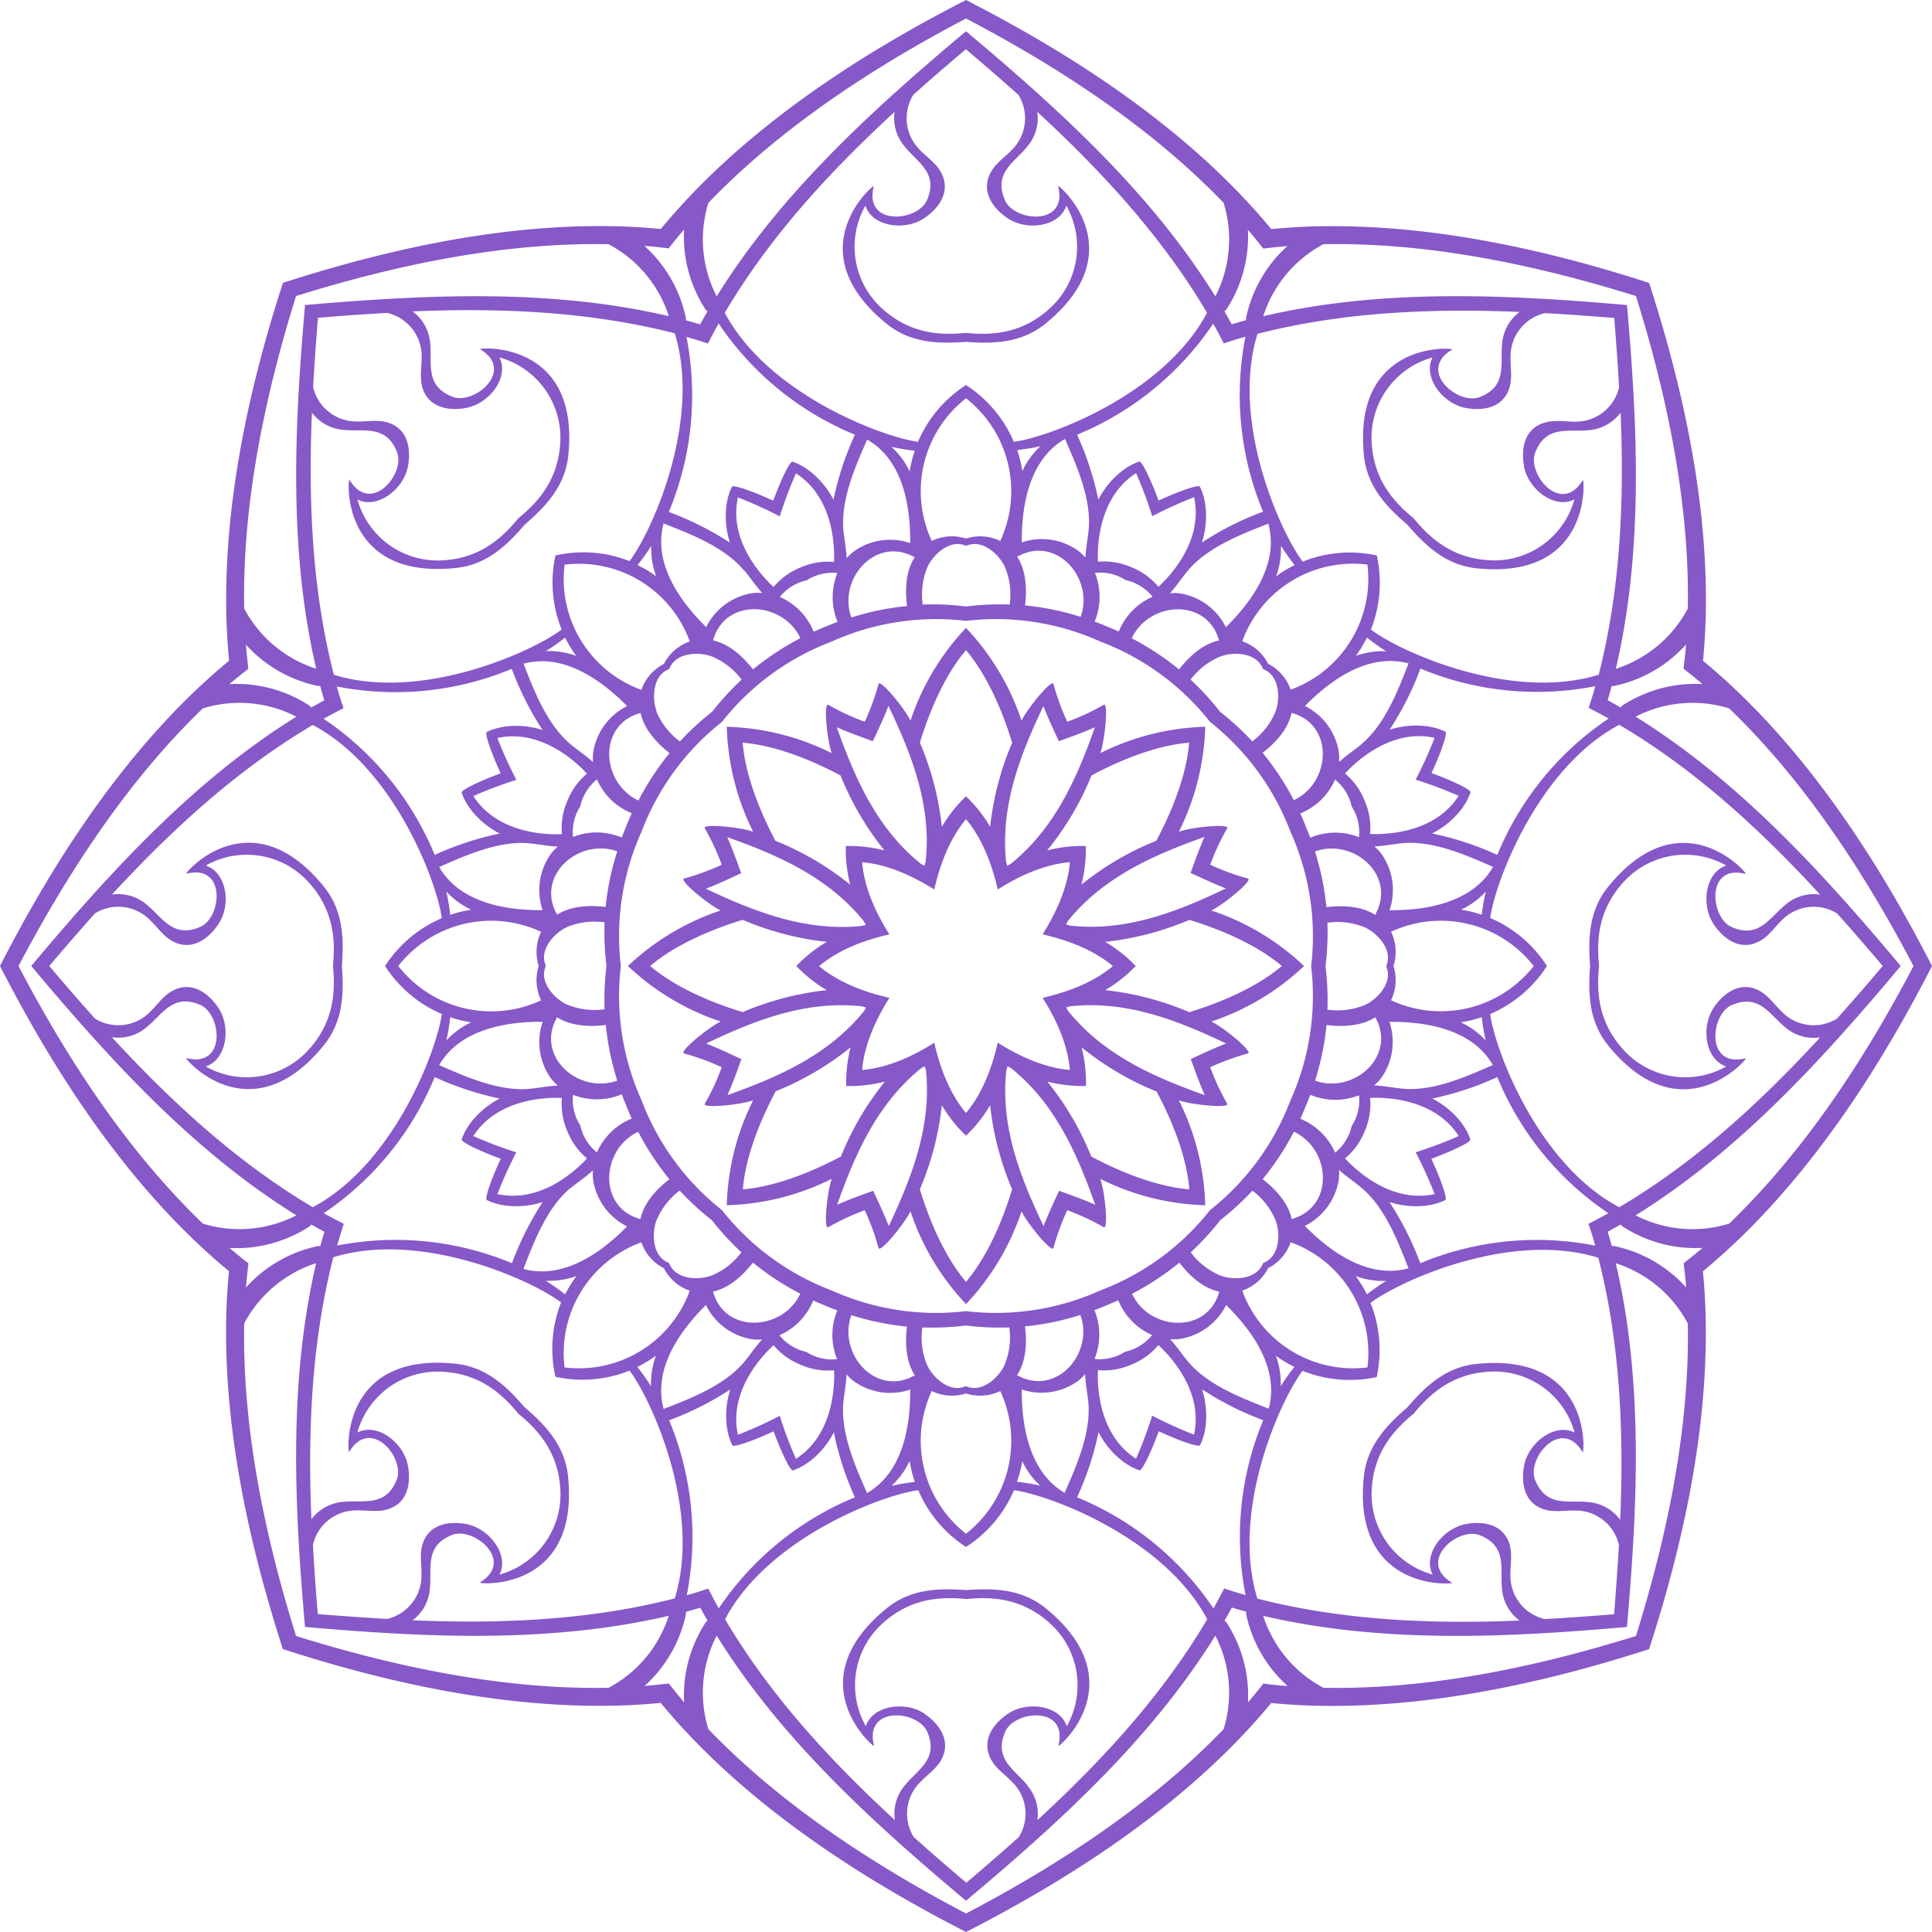
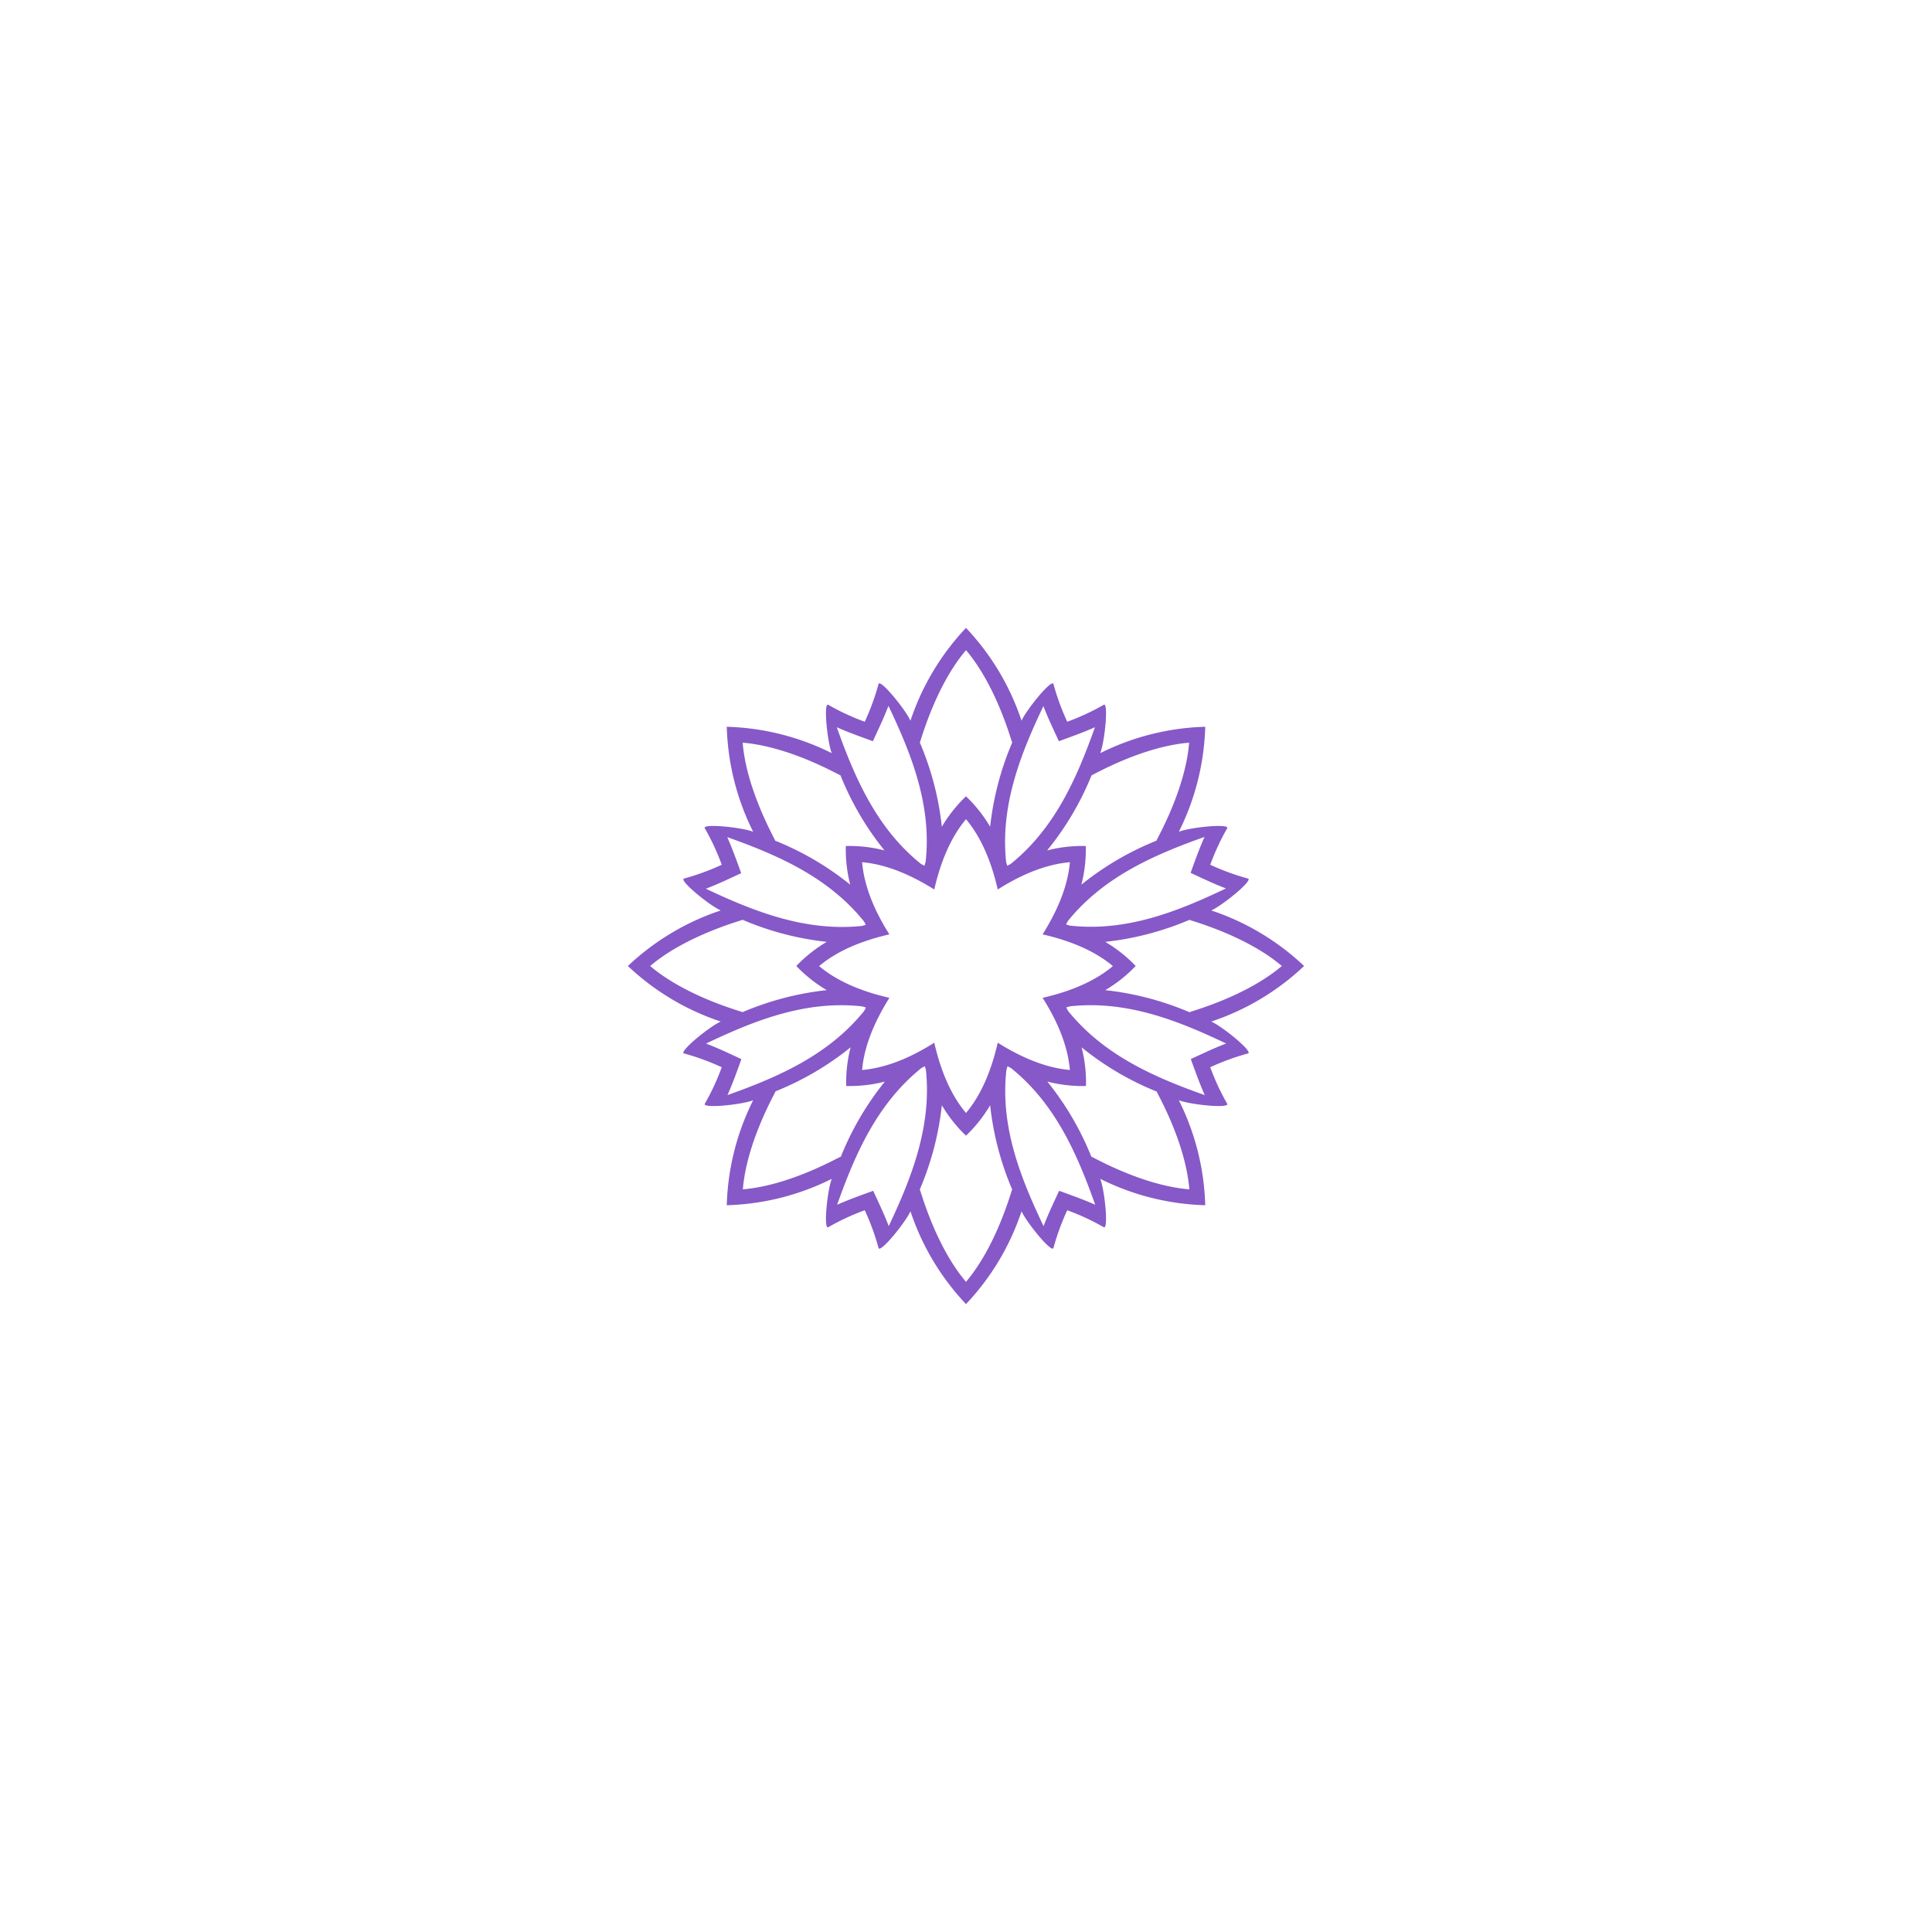
<svg xmlns="http://www.w3.org/2000/svg" id="_лой_1" data-name="—лой_1" viewBox="0 0 400 400">
  <defs>
    <style>.cls-1{fill:#8758c8;}</style>
  </defs>
  <path class="cls-1" d="M227.8,244.07a51.76,51.76,0,0,0,21.73,5.46h0a51.76,51.76,0,0,0-5.46-21.73c2.49.94,10.66,1.75,10,.7a48.17,48.17,0,0,1-3.5-7.54,49.82,49.82,0,0,1,7.8-2.85c1.18-.3-5.16-5.51-7.59-6.61A51.61,51.61,0,0,0,270,200h0a51.61,51.61,0,0,0-19.22-11.5c2.43-1.1,8.77-6.31,7.59-6.61a49.82,49.82,0,0,1-7.8-2.85,48.17,48.17,0,0,1,3.5-7.54c.62-1.05-7.55-.24-10,.7a51.76,51.76,0,0,0,5.46-21.73h0a51.76,51.76,0,0,0-21.73,5.46c.94-2.49,1.75-10.66.7-10a48.17,48.17,0,0,1-7.54,3.5,49.82,49.82,0,0,1-2.85-7.8c-.3-1.18-5.51,5.16-6.61,7.59A51.61,51.61,0,0,0,200,130h0a51.61,51.61,0,0,0-11.5,19.22c-1.1-2.43-6.31-8.77-6.61-7.59a49.82,49.82,0,0,1-2.85,7.8,48.17,48.17,0,0,1-7.54-3.5c-1.05-.62-.24,7.55.7,10a51.76,51.76,0,0,0-21.73-5.46h0a51.76,51.76,0,0,0,5.46,21.73c-2.49-.94-10.66-1.75-10-.7a48.17,48.17,0,0,1,3.5,7.54,49.82,49.82,0,0,1-7.8,2.85c-1.18.3,5.16,5.51,7.59,6.61A51.61,51.61,0,0,0,130,200h0a51.61,51.61,0,0,0,19.22,11.5c-2.43,1.1-8.77,6.31-7.59,6.61a49.82,49.82,0,0,1,7.8,2.85,48.17,48.17,0,0,1-3.5,7.54c-.62,1.05,7.55.24,10-.7a51.76,51.76,0,0,0-5.46,21.73h0a51.76,51.76,0,0,0,21.73-5.46c-.94,2.49-1.75,10.66-.7,10a48.17,48.17,0,0,1,7.54-3.5,49.82,49.82,0,0,1,2.85,7.8c.3,1.18,5.51-5.17,6.61-7.59A51.61,51.61,0,0,0,200,270h0a51.61,51.61,0,0,0,11.5-19.22c1.1,2.42,6.31,8.77,6.61,7.59a49.82,49.82,0,0,1,2.85-7.8,48.17,48.17,0,0,1,7.54,3.5C229.55,254.73,228.74,246.56,227.8,244.07Zm18.44,2.17c-9.92-.8-20.15-6.82-20.29-6.76a60.66,60.66,0,0,0-9.11-15.55,29,29,0,0,0,8,.91h0a29,29,0,0,0-.91-8A60.66,60.66,0,0,0,239.48,226C239.42,226.09,245.44,236.32,246.24,246.24Zm-39.67-30.36c-1.24,5.42-3.27,10.63-6.57,14.55-3.3-3.92-5.33-9.13-6.57-14.55h0c-4.72,3-9.83,5.21-14.94,5.65.44-5.11,2.69-10.22,5.65-14.94h0c-5.42-1.24-10.63-3.27-14.55-6.57,3.92-3.3,9.13-5.33,14.55-6.57h0c-3-4.72-5.21-9.83-5.65-14.94,5.11.44,10.22,2.69,14.94,5.65h0c1.24-5.42,3.27-10.63,6.57-14.55,3.3,3.92,5.33,9.13,6.57,14.55h0c4.72-3,9.83-5.21,14.94-5.65-.44,5.11-2.69,10.22-5.65,14.94h0c5.42,1.24,10.63,3.27,14.55,6.57-3.92,3.3-9.13,5.33-14.55,6.57h0c3,4.72,5.21,9.83,5.65,14.94-5.11-.44-10.22-2.69-14.94-5.65h0Zm47.29.17c-2.49.94-4.89,2.1-7.32,3.22h0c.92,2.51,1.8,5,2.89,7.46-10.73-3.8-21-8.38-28.31-17.45-.12-.23-.25-.46-.37-.7.25-.08.5-.14.75-.23C233.06,207.09,243.59,211.14,253.86,216.05ZM265.39,200c-7.58,6.44-19.06,9.43-19.12,9.57A61,61,0,0,0,228.83,205a29.19,29.19,0,0,0,6.3-5h0a29.19,29.19,0,0,0-6.3-5,61,61,0,0,0,17.44-4.56C246.33,190.57,257.81,193.56,265.39,200Zm-16-26.74c-1.09,2.43-2,5-2.89,7.46h0c2.43,1.12,4.83,2.28,7.32,3.22-10.27,4.91-20.8,9-32.36,7.69-.25-.09-.5-.15-.75-.24l.37-.69C228.39,181.64,238.7,177.06,249.43,173.26Zm-3.19-19.5c-.8,9.92-6.82,20.15-6.76,20.29a60.66,60.66,0,0,0-15.55,9.11,29,29,0,0,0,.91-8h0a29,29,0,0,0-8,.91A60.66,60.66,0,0,0,226,160.52C226.09,160.58,236.32,154.56,246.24,153.76Zm-30.19-7.62c.94,2.49,2.1,4.89,3.22,7.32h0c2.51-.92,5-1.8,7.46-2.89-3.8,10.73-8.38,21-17.45,28.31l-.7.37c-.08-.25-.14-.5-.23-.75C207.09,166.94,211.14,156.41,216.05,146.14ZM200,134.61c6.44,7.58,9.43,19.06,9.57,19.12A61,61,0,0,0,205,171.17a29.19,29.19,0,0,0-5-6.3h0a29.19,29.19,0,0,0-5,6.3,61,61,0,0,0-4.56-17.44C190.57,153.67,193.56,142.19,200,134.61Zm-19.28,18.85h0c1.12-2.43,2.28-4.83,3.22-7.32,4.91,10.27,9,20.8,7.69,32.36-.09.25-.15.5-.24.75l-.69-.37c-9.07-7.27-13.65-17.58-17.45-28.31C175.69,151.66,178.21,152.54,180.72,153.46Zm-27,.3c9.92.8,20.15,6.82,20.29,6.76a60.66,60.66,0,0,0,9.11,15.55,29,29,0,0,0-8-.91h0a29,29,0,0,0,.91,8,60.66,60.66,0,0,0-15.55-9.11C160.58,173.91,154.56,163.68,153.76,153.76ZM146.14,184c2.49-.94,4.89-2.1,7.32-3.22h0c-.92-2.51-1.8-5-2.89-7.46,10.73,3.8,21,8.38,28.31,17.45l.37.69c-.25.09-.5.15-.75.24C166.94,192.91,156.41,188.86,146.14,184ZM134.61,200c7.58-6.44,19.06-9.43,19.12-9.57A61,61,0,0,0,171.17,195a29.19,29.19,0,0,0-6.3,5h0a29.19,29.19,0,0,0,6.3,5,61,61,0,0,0-17.44,4.56C153.67,209.43,142.19,206.44,134.61,200Zm16,26.74c1.09-2.43,2-5,2.89-7.46h0c-2.43-1.12-4.83-2.28-7.32-3.22,10.27-4.91,20.8-9,32.36-7.69.25.09.5.15.75.23-.12.24-.25.47-.37.7C171.61,218.36,161.3,222.94,150.57,226.74Zm3.19,19.5c.8-9.92,6.82-20.15,6.76-20.29a60.66,60.66,0,0,0,15.55-9.11,29,29,0,0,0-.91,8h0a29,29,0,0,0,8-.91,60.66,60.66,0,0,0-9.11,15.55C173.91,239.42,163.68,245.44,153.76,246.24ZM184,253.86c-.94-2.49-2.1-4.89-3.22-7.32h0c-2.51.92-5,1.8-7.46,2.89,3.8-10.73,8.38-21,17.45-28.31l.69-.37c.09.25.15.5.24.75C192.91,233.06,188.86,243.59,184,253.86ZM200,265.39c-6.44-7.58-9.43-19.06-9.57-19.12A61,61,0,0,0,195,228.83a29.19,29.19,0,0,0,5,6.3h0a29.19,29.19,0,0,0,5-6.3,61,61,0,0,0,4.56,17.44C209.43,246.33,206.44,257.81,200,265.39Zm19.28-18.85h0c-1.12,2.43-2.28,4.83-3.22,7.32-4.91-10.27-9-20.8-7.69-32.36.09-.25.15-.5.23-.75l.7.37c9.07,7.27,13.65,17.58,17.45,28.31C224.31,248.34,221.79,247.46,219.28,246.54Z" />
-   <path class="cls-1" d="M400,200h0c-10.32-20.16-23.45-40.72-40.24-56.81a1.22,1.22,0,0,0-.17-.15q-3.4-3.25-7-6.23.45-4.67.57-9.38a1.77,1.77,0,0,0,0-.23c.5-23.25-4.76-47.07-11.72-68.62h0c-21.55-7-45.37-12.22-68.62-11.72a1.77,1.77,0,0,0-.23,0q-4.71.12-9.38.57-3-3.61-6.23-7a1.22,1.22,0,0,0-.15-.17C240.72,23.45,220.16,10.32,200,0h0c-20.16,10.32-40.72,23.45-56.81,40.24a1.22,1.22,0,0,0-.15.17q-3.25,3.41-6.23,7-4.67-.45-9.38-.57a1.77,1.77,0,0,0-.23,0c-23.25-.5-47.07,4.76-68.62,11.72h0c-7,21.55-12.22,45.37-11.72,68.62a1.77,1.77,0,0,0,0,.23q.12,4.71.57,9.38-3.61,3-7,6.23a1.22,1.22,0,0,0-.17.15C23.45,159.28,10.32,179.84,0,200H0c10.32,20.16,23.45,40.72,40.24,56.81a1.22,1.22,0,0,0,.17.15q3.41,3.26,7,6.23-.45,4.67-.57,9.38a1.77,1.77,0,0,0,0,.23c-.5,23.25,4.76,47.07,11.72,68.62h0c21.55,7,45.37,12.21,68.62,11.72a1.77,1.77,0,0,0,.23,0q4.71-.12,9.38-.57,3,3.62,6.23,7a1.22,1.22,0,0,0,.15.17C159.28,376.55,179.84,389.68,200,400h0c20.16-10.32,40.72-23.45,56.81-40.24a1.22,1.22,0,0,0,.15-.17q3.26-3.4,6.23-7,4.67.45,9.38.57a1.77,1.77,0,0,0,.23,0c23.25.49,47.07-4.76,68.62-11.72h0c7-21.55,12.22-45.37,11.72-68.62a1.77,1.77,0,0,0,0-.23q-.12-4.71-.57-9.38,3.62-3,7-6.23a1.22,1.22,0,0,0,.17-.15C376.55,240.72,389.68,220.16,400,200Zm-42.6,20.8a17.24,17.24,0,0,1-21.33-3.5c-4.95-5.48-5.61-11.44-5-17.3h0c-.61-5.86.05-11.82,5-17.3a17.24,17.24,0,0,1,21.33-3.5c-4.31,1.39-5.35,8.16-2.52,12.28,2.28,3.31,5.87,5.51,9.67,3.23,1.74-1,2.92-2.81,4.36-4.18a9.18,9.18,0,0,1,11.44-1.41q4.81,5.38,9.45,10.88-4.65,5.49-9.45,10.88a9.18,9.18,0,0,1-11.44-1.41c-1.44-1.37-2.62-3.14-4.36-4.18-3.8-2.28-7.39-.08-9.67,3.23C352.05,212.64,353.09,219.41,357.4,220.8Zm12.24-33.47c-3.32,2.69-5.45,7.06-11.11,4.61-4.45-1.93-5.45-13.14,2.9-11,.76.29-13.12-16.23-28.45,2.62-4.17,5.13-4.15,11.09-3.77,16.46-.38,5.37-.4,11.33,3.77,16.46,15.33,18.85,29.21,2.33,28.45,2.62-8.35,2.12-7.35-9.09-2.9-11,5.66-2.45,7.79,1.92,11.11,4.61a9,9,0,0,0,7.2,2.07c-12.37,13.43-25.83,25.85-41.59,35.16-16.83-8.87-25.74-32.53-26.72-40A26.23,26.23,0,0,0,320.28,200h0a26.23,26.23,0,0,0-11.75-9.94c1-7.43,9.89-31.09,26.72-40,15.76,9.31,29.22,21.73,41.59,35.16A9,9,0,0,0,369.64,187.33Zm-57,132.76c-1.07-4.29-5.17-5.28-9.12-4.55-4.92.91-9,6.44-6.9,10.46A17.23,17.23,0,0,1,284,308.45c.38-7.37,4.13-12.06,8.7-15.77h0c3.71-4.57,8.4-8.32,15.77-8.7A17.23,17.23,0,0,1,326,296.59c-4-2.06-9.55,2-10.46,6.9-.73,3.95.26,8.05,4.55,9.12,2,.5,4.06.08,6,.13a9.2,9.2,0,0,1,9.09,7.1c-.27,4.8-.62,9.59-1,14.37-4.78.39-9.57.74-14.37,1a9.2,9.2,0,0,1-7.1-9.09C312.69,324.15,313.11,322.06,312.61,320.09Zm16.3-9.1c-4.25-.44-8.84,1.14-11.11-4.6-1.79-4.5,5.43-13.13,9.84-5.73.33.74,2.2-20.76-22-18.27-6.58.68-10.77,4.91-14.3,9-4.07,3.53-8.3,7.72-9,14.3-2.49,24.17,19,22.3,18.27,22-7.4-4.41,1.23-11.63,5.73-9.84,5.74,2.27,4.16,6.86,4.6,11.11a9.08,9.08,0,0,0,3.63,6.56c-18.24.75-36.54,0-54.27-4.54-5.63-18.18,4.8-41.21,9.36-47.16a26.18,26.18,0,0,0,15.34,1.28h0a26.18,26.18,0,0,0-1.28-15.34c6-4.56,29-15,47.16-9.36,4.55,17.73,5.29,36,4.54,54.27A9.08,9.08,0,0,0,328.91,311Zm-71,19.26c-1.51-.42-3-.88-4.5-1.38h0c-.71,1.4-1.44,2.79-2.2,4.15A62.7,62.7,0,0,0,223,310a62.52,62.52,0,0,0,4.44-13.48c1.68,3.34,4.89,6.69,8.47,7.89.52.17,2.38-3.67,4-8.08,4.28,2,8.3,3.37,8.55,2.88,1.68-3.37,1.58-8,.41-11.56a63.58,63.58,0,0,0,12.67,6.39A62.71,62.71,0,0,0,257.88,330.25Zm-45.21,39.39c-2.69-3.32-7.06-5.45-4.61-11.11,1.93-4.45,13.14-5.45,11,2.9-.29.76,16.23-13.12-2.62-28.45-5.13-4.17-11.09-4.15-16.46-3.77-5.37-.38-11.33-.4-16.46,3.77-18.85,15.33-2.33,29.21-2.62,28.45-2.12-8.35,9.09-7.35,11-2.9,2.45,5.66-1.92,7.79-4.61,11.11a9,9,0,0,0-2.07,7.2c-13.43-12.37-25.85-25.83-35.16-41.59,8.87-16.83,32.53-25.74,40-26.72A26.23,26.23,0,0,0,200,320.28h0a26.23,26.23,0,0,0,9.94-11.75c7.43,1,31.09,9.89,40,26.72-9.31,15.76-21.73,29.22-35.16,41.59A9,9,0,0,0,212.67,369.64Zm-21.19-14.76c-4.12-2.83-10.89-1.79-12.28,2.52a17.24,17.24,0,0,1,3.5-21.33c5.48-4.94,11.44-5.61,17.3-5h0c5.86-.61,11.82.06,17.3,5a17.24,17.24,0,0,1,3.5,21.33c-1.39-4.31-8.16-5.35-12.28-2.52-3.31,2.28-5.51,5.87-3.23,9.67,1,1.74,2.81,2.92,4.18,4.36a9.18,9.18,0,0,1,1.41,11.44q-5.38,4.81-10.88,9.45-5.49-4.65-10.88-9.45a9.18,9.18,0,0,1,1.41-11.44c1.37-1.44,3.14-2.62,4.18-4.36C197,360.75,194.79,357.16,191.48,354.88Zm-44.86-26h0c-1.49.5-3,1-4.49,1.38a62.71,62.71,0,0,0-3.65-36.2,63.58,63.58,0,0,0,12.67-6.39c-1.18,3.54-1.27,8.19.41,11.56.25.49,4.27-.91,8.55-2.88,1.62,4.41,3.48,8.25,4,8.08,3.58-1.2,6.79-4.55,8.47-7.89A62.52,62.52,0,0,0,177,310a62.7,62.7,0,0,0-28.19,23c-.76-1.36-1.49-2.75-2.2-4.15ZM84.46,303.49c-.91-4.92-6.44-9-10.47-6.9A17.25,17.25,0,0,1,91.55,284c7.37.38,12.06,4.13,15.77,8.7h0c4.57,3.71,8.32,8.4,8.7,15.77A17.23,17.23,0,0,1,103.41,326c2.06-4-2-9.55-6.9-10.46-4-.73-8.05.26-9.13,4.55-.49,2-.07,4.06-.12,6a9.2,9.2,0,0,1-7.1,9.09c-4.8-.27-9.6-.62-14.37-1-.39-4.78-.75-9.57-1-14.37a9.2,9.2,0,0,1,9.09-7.1c2-.05,4.07.37,6-.13C84.2,311.54,85.19,307.44,84.46,303.49ZM89,328.91c.44-4.25-1.14-8.84,4.6-11.11,4.5-1.79,13.13,5.43,5.73,9.84-.74.33,20.76,2.2,18.27-22-.68-6.58-4.91-10.77-9-14.3-3.53-4.07-7.72-8.3-14.3-9-24.17-2.49-22.3,19-22,18.27,4.41-7.4,11.63,1.23,9.84,5.73-2.27,5.74-6.86,4.16-11.11,4.6a9.08,9.08,0,0,0-6.56,3.63c-.75-18.24,0-36.54,4.54-54.27,18.18-5.63,41.21,4.8,47.16,9.36A26.18,26.18,0,0,0,115,285.05h0a26.18,26.18,0,0,0,15.34-1.28c4.56,6,15,29,9.36,47.16-17.73,4.55-36,5.29-54.27,4.54A9.08,9.08,0,0,0,89,328.91ZM42.6,179.2a17.24,17.24,0,0,1,21.33,3.5c4.94,5.48,5.61,11.44,5,17.3h0c.61,5.86-.06,11.82-5,17.3a17.24,17.24,0,0,1-21.33,3.5c4.31-1.39,5.35-8.16,2.52-12.28-2.28-3.31-5.87-5.51-9.67-3.23-1.74,1-2.92,2.81-4.36,4.18a9.18,9.18,0,0,1-11.44,1.41Q14.84,205.5,10.2,200q4.65-5.49,9.45-10.88a9.18,9.18,0,0,1,11.44,1.41c1.44,1.37,2.62,3.14,4.36,4.18,3.8,2.28,7.39.08,9.67-3.23C48,187.36,46.91,180.59,42.6,179.2ZM30.36,212.67c3.32-2.69,5.45-7.06,11.11-4.61,4.45,1.93,5.45,13.14-2.9,11-.76-.29,13.12,16.23,28.45-2.62,4.17-5.13,4.15-11.09,3.77-16.46.38-5.37.4-11.33-3.77-16.46-15.33-18.85-29.21-2.33-28.45-2.62,8.35-2.12,7.35,9.09,2.9,11-5.66,2.45-7.79-1.92-11.11-4.61a9,9,0,0,0-7.2-2.07C35.53,171.83,49,159.41,64.75,150.1c16.83,8.87,25.74,32.53,26.72,40A26.23,26.23,0,0,0,79.72,200h0a26.23,26.23,0,0,0,11.75,9.94c-1,7.43-9.89,31.09-26.72,40C49,240.59,35.53,228.17,23.16,214.74A9,9,0,0,0,30.36,212.67Zm57-132.76c1.08,4.29,5.18,5.28,9.13,4.55,4.92-.91,9-6.44,6.9-10.47A17.25,17.25,0,0,1,116,91.55c-.38,7.37-4.13,12.06-8.7,15.77h0c-3.71,4.57-8.4,8.32-15.77,8.7A17.25,17.25,0,0,1,74,103.41c4,2.06,9.56-2,10.47-6.9.73-4-.26-8.05-4.55-9.13-2-.49-4.06-.07-6-.12a9.2,9.2,0,0,1-9.09-7.1c.26-4.8.62-9.6,1-14.37,4.77-.39,9.57-.75,14.37-1a9.2,9.2,0,0,1,7.1,9.09C87.31,75.85,86.89,77.94,87.38,79.91ZM71.09,89c4.25.44,8.84-1.14,11.11,4.6,1.79,4.5-5.43,13.13-9.84,5.73-.33-.74-2.2,20.76,22,18.27,6.58-.68,10.77-4.91,14.3-9,4.07-3.53,8.3-7.72,9-14.3,2.49-24.17-19-22.3-18.27-22,7.4,4.4-1.23,11.63-5.73,9.84-5.74-2.27-4.16-6.86-4.6-11.11a9.08,9.08,0,0,0-3.63-6.56c18.24-.75,36.54,0,54.27,4.54,5.62,18.18-4.8,41.21-9.36,47.16A26.18,26.18,0,0,0,115,115h0a26.18,26.18,0,0,0,1.28,15.34c-6,4.56-29,15-47.16,9.36-4.55-17.73-5.29-36-4.54-54.27A9.08,9.08,0,0,0,71.09,89Zm71-19.26c1.51.42,3,.88,4.49,1.38h0c.71-1.4,1.44-2.79,2.2-4.15A62.7,62.7,0,0,0,177,90a62.52,62.52,0,0,0-4.44,13.48c-1.68-3.34-4.89-6.69-8.47-7.89-.52-.17-2.38,3.67-4,8.08-4.28-2-8.3-3.37-8.55-2.88-1.68,3.37-1.59,8-.41,11.56A63.58,63.58,0,0,0,138.47,106,62.71,62.71,0,0,0,142.12,69.75Zm45.21-39.39c2.69,3.32,7.06,5.45,4.61,11.11-1.93,4.45-13.14,5.45-11-2.9.29-.76-16.23,13.12,2.62,28.45,5.13,4.17,11.09,4.15,16.46,3.77,5.37.38,11.33.4,16.46-3.77,18.85-15.33,2.33-29.21,2.62-28.45,2.12,8.35-9.09,7.35-11,2.9-2.45-5.66,1.92-7.79,4.61-11.11a9,9,0,0,0,2.07-7.2C228.17,35.53,240.59,49,249.9,64.75c-8.87,16.83-32.53,25.74-40,26.72A26.23,26.23,0,0,0,200,79.72h0a26.23,26.23,0,0,0-9.94,11.75c-7.43-1-31.09-9.89-40-26.72,9.31-15.76,21.73-29.22,35.16-41.59A9,9,0,0,0,187.33,30.36Zm21.19,14.76c4.12,2.83,10.89,1.79,12.28-2.52a17.24,17.24,0,0,1-3.5,21.33c-5.48,4.94-11.44,5.61-17.3,5h0c-5.86.61-11.82-.06-17.3-5a17.24,17.24,0,0,1-3.5-21.33c1.39,4.31,8.16,5.35,12.28,2.52,3.31-2.28,5.51-5.87,3.23-9.67-1-1.74-2.81-2.92-4.18-4.36a9.2,9.2,0,0,1-1.41-11.45q5.38-4.8,10.88-9.44,5.49,4.65,10.88,9.44a9.2,9.2,0,0,1-1.41,11.45c-1.37,1.44-3.14,2.62-4.18,4.36C203,39.25,205.21,42.84,208.52,45.12Zm44.86,26h0c1.5-.5,3-1,4.5-1.38a62.71,62.71,0,0,0,3.65,36.2,63.58,63.58,0,0,0-12.67,6.39c1.17-3.54,1.27-8.19-.41-11.56-.25-.49-4.27.91-8.55,2.88-1.62-4.41-3.48-8.25-4-8.08-3.58,1.2-6.79,4.55-8.47,7.89A62.52,62.52,0,0,0,223,90a62.7,62.7,0,0,0,28.19-23c.76,1.36,1.49,2.75,2.2,4.15Zm62.16,25.38c.91,4.92,6.44,9,10.46,6.9A17.23,17.23,0,0,1,308.45,116c-7.37-.38-12.06-4.13-15.77-8.7h0c-4.57-3.71-8.32-8.4-8.7-15.77A17.25,17.25,0,0,1,296.59,74c-2.06,4,2,9.56,6.9,10.47,3.95.73,8.05-.26,9.12-4.55.5-2,.08-4.06.13-6a9.2,9.2,0,0,1,7.1-9.09c4.8.26,9.59.62,14.37,1,.39,4.77.74,9.57,1,14.37a9.2,9.2,0,0,1-9.09,7.1c-2,0-4.07-.37-6,.12C315.8,88.46,314.81,92.56,315.54,96.51ZM311,71.09c-.44,4.25,1.14,8.84-4.6,11.11-4.5,1.79-13.13-5.44-5.73-9.84.74-.33-20.76-2.2-18.27,22,.68,6.58,4.91,10.77,9,14.3,3.53,4.07,7.72,8.3,14.3,9,24.17,2.49,22.3-19,22-18.27-4.41,7.4-11.63-1.23-9.84-5.73,2.27-5.74,6.86-4.16,11.11-4.6a9.08,9.08,0,0,0,6.56-3.63c.75,18.24,0,36.54-4.54,54.27-18.18,5.62-41.21-4.8-47.16-9.36A26.18,26.18,0,0,0,285.05,115h0a26.18,26.18,0,0,0-15.34,1.28c-4.56-6-15-29-9.36-47.16,17.73-4.55,36-5.29,54.27-4.54A9.08,9.08,0,0,0,311,71.09Zm-17.9,167.47h0a88.69,88.69,0,0,1,3.93,8.66c-10.19,2.23-18.15-7-18.55-7.38a14.07,14.07,0,0,0,4.07-5.65h0a14,14,0,0,0,1.12-6.88c.56,0,12.71-.88,18.34,7.9a88.44,88.44,0,0,1-8.91,3.35Zm-35.9,28.65a9.48,9.48,0,0,0,5.36-4.66,9.48,9.48,0,0,0,4.66-5.36,24.41,24.41,0,0,1,15.9,25.92A24.41,24.41,0,0,1,257.19,267.21ZM268,283a42.24,42.24,0,0,0-2.84,4,16.6,16.6,0,0,0-1-6.3A24.53,24.53,0,0,0,268,283Zm-29.45,10.1a88.44,88.44,0,0,1-3.35,8.91c-8.78-5.63-7.88-17.78-7.89-18.34a14,14,0,0,0,6.87-1.12h0a14.07,14.07,0,0,0,5.65-4.07c.38.4,9.61,8.36,7.38,18.55a88.69,88.69,0,0,1-8.66-3.93h0Zm-12-21.83c.84-.31,1.68-.65,2.5-1h0c.83-.34,1.66-.69,2.48-1.06a13.3,13.3,0,0,0,7,7.2,9.78,9.78,0,0,1-5.56,3.44h0a9.84,9.84,0,0,1-6.36,1.51A13.35,13.35,0,0,0,226.6,271.27Zm-14.38,3.35a55.87,55.87,0,0,0,11.51-2.37c2.8,7.74-4.61,16.54-12.46,12.8a1.93,1.93,0,0,0-.52-.24l-.14-.07C212.46,281.82,212.64,278,212.22,274.62Zm-.56,27.84a16.35,16.35,0,0,0,3.77,5.13,45.07,45.07,0,0,0-4.83-.81A24.77,24.77,0,0,0,211.66,302.46Zm-.11-14.8a12.92,12.92,0,0,0,11.63-1.7,10,10,0,0,0,1.53-1.45s0,.05,0,.08c.09,1.94.49,3.85.67,5.77.57,6.37-2.53,13.29-4.91,18.72C213,304.73,211.5,295,211.55,287.66ZM200,271.46h0a52.61,52.61,0,0,1-27.82-4.29,52.6,52.6,0,0,1-22.71-16.63h0a52.71,52.71,0,0,1-16.63-22.7A52.63,52.63,0,0,1,128.54,200h0a52.63,52.63,0,0,1,4.29-27.83,52.71,52.71,0,0,1,16.63-22.7h0a52.6,52.6,0,0,1,22.71-16.63A52.61,52.61,0,0,1,200,128.54h0a52.61,52.61,0,0,1,27.82,4.29,52.6,52.6,0,0,1,22.71,16.63h0a52.71,52.71,0,0,1,16.63,22.7A52.63,52.63,0,0,1,271.46,200h0a52.63,52.63,0,0,1-4.29,27.83,52.71,52.71,0,0,1-16.63,22.7h0a52.6,52.6,0,0,1-22.71,16.63A52.61,52.61,0,0,1,200,271.46ZM200,287h0l-.26.07c-3.17,1.27-6.53-1.79-7.78-4.41a14.85,14.85,0,0,1-1-7.83,56.5,56.5,0,0,0,9-.4,56.5,56.5,0,0,0,9,.4,14.85,14.85,0,0,1-1,7.83c-1.25,2.62-4.61,5.68-7.78,4.41L200,287Zm-7.09,1a9.55,9.55,0,0,0,7.09.5,9.55,9.55,0,0,0,7.09-.5A24.43,24.43,0,0,1,200,317.54,24.43,24.43,0,0,1,192.91,288Zm-3.52-3.22-.14.07a1.93,1.93,0,0,0-.52.24c-7.85,3.74-15.26-5.06-12.47-12.8a56.1,56.1,0,0,0,11.52,2.37C187.36,278,187.54,281.82,189.39,284.74ZM176.82,286a12.92,12.92,0,0,0,11.63,1.7c.05,7.35-1.4,17.07-8.94,21.42-2.38-5.43-5.48-12.35-4.91-18.72.18-1.92.58-3.83.67-5.77,0,0,0-.06,0-.08A10,10,0,0,0,176.82,286Zm11.52,16.5a24.77,24.77,0,0,0,1.06,4.32,44.65,44.65,0,0,0-4.83.81A16.35,16.35,0,0,0,188.34,302.46Zm-15.05-21.1a9.84,9.84,0,0,1-6.36-1.51h0a9.78,9.78,0,0,1-5.56-3.44,13.3,13.3,0,0,0,7-7.2c.82.37,1.65.72,2.48,1.06h0c.82.35,1.66.69,2.5,1A13.31,13.31,0,0,0,173.29,281.36Zm-11.85,11.73h0a88.69,88.69,0,0,1-8.66,3.93c-2.23-10.19,7-18.15,7.38-18.55a14.07,14.07,0,0,0,5.65,4.07h0a14,14,0,0,0,6.87,1.12c0,.56.89,12.71-7.89,18.34a88.44,88.44,0,0,1-3.35-8.91Zm-44.55-10a24.41,24.41,0,0,1,15.9-25.92,9.48,9.48,0,0,0,4.66,5.36,9.48,9.48,0,0,0,5.36,4.66A24.41,24.41,0,0,1,116.89,283.11Zm18.9-2.42a16.6,16.6,0,0,0-1,6.3,42.24,42.24,0,0,0-2.84-4A24.53,24.53,0,0,0,135.79,280.69Zm-28.88-42.13h0A88.44,88.44,0,0,1,98,235.21c5.63-8.78,17.78-7.88,18.34-7.9a14,14,0,0,0,1.12,6.88h0a14.07,14.07,0,0,0,4.07,5.65c-.4.38-8.36,9.61-18.55,7.38a88.69,88.69,0,0,1,3.93-8.66Zm0-77.12h0a88.69,88.69,0,0,1-3.93-8.66c10.19-2.23,18.15,7,18.55,7.38a14.07,14.07,0,0,0-4.07,5.65h0a14,14,0,0,0-1.12,6.87c-.56,0-12.71.89-18.34-7.89a88.44,88.44,0,0,1,8.91-3.35Zm35.9-28.65a9.48,9.48,0,0,0-5.36,4.66,9.48,9.48,0,0,0-4.66,5.36,24.41,24.41,0,0,1-15.9-25.92A24.41,24.41,0,0,1,142.81,132.79ZM132,117a42.24,42.24,0,0,0,2.84-4,16.6,16.6,0,0,0,1,6.3A24.53,24.53,0,0,0,132,117Zm29.45-10.1A88.44,88.44,0,0,1,164.79,98c8.78,5.63,7.88,17.78,7.89,18.34a14,14,0,0,0-6.87,1.12h0a14.07,14.07,0,0,0-5.65,4.07c-.38-.4-9.61-8.36-7.38-18.55a88.69,88.69,0,0,1,8.66,3.93h0Zm12,21.83c-.85.31-1.68.65-2.51,1h0c-.83.34-1.66.69-2.48,1.06a13.3,13.3,0,0,0-7-7.2,9.78,9.78,0,0,1,5.56-3.44h0a9.84,9.84,0,0,1,6.36-1.51A13.31,13.31,0,0,0,173.4,128.73ZM129.73,170.9c-.35.82-.69,1.66-1,2.5a13.31,13.31,0,0,0-10.09-.11,9.84,9.84,0,0,1,1.51-6.36h0a9.78,9.78,0,0,1,3.44-5.56,13.3,13.3,0,0,0,7.2,7c-.37.82-.72,1.65-1.06,2.48h0Zm0,58.21h0c.34.83.69,1.66,1.06,2.48a13.3,13.3,0,0,0-7.2,7,9.78,9.78,0,0,1-3.44-5.56h0a9.84,9.84,0,0,1-1.51-6.36,13.35,13.35,0,0,0,10.09-.11c.31.84.65,1.68,1,2.5h0Zm17.51,35c-2.74,1-7.28.76-8.62-2.38a1.26,1.26,0,0,0-.13-.23h0a1.26,1.26,0,0,0-.23-.13c-3.14-1.34-3.35-5.89-2.38-8.62a14.84,14.84,0,0,1,4.84-6.25,55.9,55.9,0,0,0,6.66,6.12,55.9,55.9,0,0,0,6.12,6.66A14.84,14.84,0,0,1,147.24,264.13Zm8.64-2.72a56.33,56.33,0,0,0,9.81,6.46c-3.49,7.46-14.95,8.44-17.86.24a2.24,2.24,0,0,0-.2-.54c0-.05,0-.09,0-.15C151,266.67,153.77,264.11,155.88,261.41Zm-23.3-9-.15,0a2.24,2.24,0,0,0-.54-.2c-8.2-2.91-7.22-14.37.24-17.86a56.33,56.33,0,0,0,6.46,9.81C135.89,246.23,133.33,249,132.58,252.42ZM113,200h0c0-.09,0-.18-.07-.26-1.27-3.17,1.79-6.53,4.41-7.78a14.85,14.85,0,0,1,7.83-1,56.5,56.5,0,0,0,.4,9,56.5,56.5,0,0,0-.4,9,14.85,14.85,0,0,1-7.83-1c-2.62-1.25-5.68-4.61-4.41-7.78,0-.08,0-.17.07-.26ZM115,211.27a1.93,1.93,0,0,0,.24-.52c0-.05,0-.09.07-.14,2.92,1.85,6.72,2,10.12,1.61a55.87,55.87,0,0,0,2.37,11.51C120,226.53,111.21,219.12,115,211.27Zm10.43-23.49c-3.4-.42-7.2-.24-10.12,1.61,0,0,0-.09-.07-.14a1.93,1.93,0,0,0-.24-.52c-3.74-7.85,5.06-15.26,12.8-12.47A56.1,56.1,0,0,0,125.38,187.78Zm6.51-39.95a2.24,2.24,0,0,0,.54-.2l.15,0c.75,3.38,3.31,6.19,6,8.3a56.33,56.33,0,0,0-6.46,9.81C124.67,162.2,123.69,150.74,131.89,147.83Zm4-.59c-1-2.74-.76-7.28,2.38-8.62a1.26,1.26,0,0,0,.23-.13h0a1.26,1.26,0,0,0,.13-.23c1.34-3.14,5.88-3.35,8.62-2.38a14.89,14.89,0,0,1,6.25,4.83,56.79,56.79,0,0,0-6.12,6.67,55.9,55.9,0,0,0-6.66,6.12A14.84,14.84,0,0,1,135.87,147.24Zm11.71-14.66c0-.06,0-.1,0-.15a2.24,2.24,0,0,0,.2-.54c2.91-8.2,14.37-7.22,17.86.24a56.33,56.33,0,0,0-9.81,6.46C153.77,135.89,151,133.33,147.58,132.58Zm6.49-14.43c1.23,1.48,2.3,3.12,3.61,4.55a.43.43,0,0,0,0,.07,9.44,9.44,0,0,0-2.12.06,12.91,12.91,0,0,0-9.42,7c-5.23-5.15-11.07-13-8.82-21.46C142.88,110.54,150,113.23,154.07,118.15ZM117,132a24.53,24.53,0,0,0,2.31,3.8,16.6,16.6,0,0,0-6.3-1A42.24,42.24,0,0,0,117,132Zm12.84,14.19a12.91,12.91,0,0,0-7,9.42,9.44,9.44,0,0,0-.06,2.12l-.07,0c-1.43-1.31-3.07-2.38-4.55-3.61-4.92-4.1-7.61-11.19-9.77-16.71C116.79,135.11,124.69,141,129.84,146.18Zm-20.2,28.42c1.92.18,3.83.58,5.77.67l.08,0a10,10,0,0,0-1.45,1.53,12.89,12.89,0,0,0-1.7,11.63c-7.35.05-17.07-1.4-21.42-8.94C96.35,177.13,103.27,174,109.64,174.6Zm-12.1,13.74a24.77,24.77,0,0,0-4.32,1.06,44.65,44.65,0,0,0-.81-4.83A16.35,16.35,0,0,0,97.54,188.34Zm14.5,4.57a9.55,9.55,0,0,0-.5,7.09,9.55,9.55,0,0,0,.5,7.09A24.43,24.43,0,0,1,82.46,200,24.43,24.43,0,0,1,112,192.91ZM93.22,210.6a24.77,24.77,0,0,0,4.32,1.06,16.35,16.35,0,0,0-5.13,3.77A45.07,45.07,0,0,0,93.22,210.6Zm19.12,1a12.89,12.89,0,0,0,1.7,11.63,10,10,0,0,0,1.45,1.53l-.08,0c-1.94.09-3.85.49-5.77.67-6.37.57-13.29-2.53-18.72-4.91C95.27,213,105,211.5,112.34,211.55Zm5.81,34.38c1.48-1.23,3.12-2.3,4.55-3.61l.07,0a9.44,9.44,0,0,0,.06,2.12,12.93,12.93,0,0,0,7,9.42c-5.15,5.23-13,11.07-21.46,8.82C110.54,257.12,113.23,250,118.15,245.93Zm1.16,18.28A24.53,24.53,0,0,0,117,268a42.24,42.24,0,0,0-4-2.84A16.6,16.6,0,0,0,119.31,264.21Zm26.87,6a12.93,12.93,0,0,0,9.42,7,9.44,9.44,0,0,0,2.12.06.43.43,0,0,0,0,.07c-1.31,1.43-2.38,3.07-3.61,4.55-4.1,4.92-11.19,7.61-16.71,9.77C135.11,283.21,141,275.31,146.18,270.16Zm41.6-144.78a56.1,56.1,0,0,0-11.52,2.37c-2.79-7.74,4.62-16.54,12.47-12.8a1.93,1.93,0,0,0,.52.24l.14.07C187.54,118.18,187.36,122,187.78,125.38Zm.56-27.84a16.35,16.35,0,0,0-3.77-5.13,44.65,44.65,0,0,0,4.83.81A24.77,24.77,0,0,0,188.34,97.54Zm.11,14.8a12.89,12.89,0,0,0-11.63,1.7,10,10,0,0,0-1.53,1.45s0,0,0-.08c-.09-1.94-.49-3.85-.67-5.77-.57-6.37,2.53-13.29,4.91-18.72C187.05,95.27,188.5,105,188.45,112.34ZM200,113h0l.26-.07c3.17-1.27,6.53,1.79,7.78,4.41a14.85,14.85,0,0,1,1,7.83,55.36,55.36,0,0,0-9,.4,55.36,55.36,0,0,0-9-.4,14.85,14.85,0,0,1,1-7.83c1.25-2.62,4.61-5.68,7.78-4.41l.26.07Zm7.09-1a9.55,9.55,0,0,0-7.09-.5,9.55,9.55,0,0,0-7.09.5A24.43,24.43,0,0,1,200,82.46,24.43,24.43,0,0,1,207.09,112Zm3.52,3.22.14-.07a1.93,1.93,0,0,0,.52-.24c7.85-3.74,15.26,5.06,12.46,12.8a55.87,55.87,0,0,0-11.51-2.37C212.64,122,212.46,118.18,210.61,115.26ZM223.18,114a12.89,12.89,0,0,0-11.63-1.7c-.05-7.35,1.4-17.07,8.94-21.42,2.38,5.43,5.48,12.35,4.91,18.72-.18,1.92-.58,3.83-.67,5.77,0,0,0,.06,0,.08A10,10,0,0,0,223.18,114Zm-11.52-16.5a24.77,24.77,0,0,0-1.06-4.32,45.07,45.07,0,0,0,4.83-.81A16.35,16.35,0,0,0,211.66,97.54Zm15.05,21.1a9.84,9.84,0,0,1,6.36,1.51h0a9.78,9.78,0,0,1,5.56,3.44,13.3,13.3,0,0,0-7,7.2c-.82-.37-1.65-.72-2.48-1.06h0c-.83-.35-1.66-.69-2.51-1A13.35,13.35,0,0,0,226.71,118.64Zm11.85-11.73h0a88.69,88.69,0,0,1,8.66-3.93c2.23,10.19-7,18.15-7.38,18.55a14.07,14.07,0,0,0-5.65-4.07h0a14,14,0,0,0-6.87-1.12c0-.56-.89-12.71,7.89-18.34a88.44,88.44,0,0,1,3.35,8.91Zm44.55,10a24.41,24.41,0,0,1-15.9,25.92,9.48,9.48,0,0,0-4.66-5.36,9.51,9.51,0,0,0-5.36-4.66A24.41,24.41,0,0,1,283.11,116.89Zm-18.9,2.42a16.6,16.6,0,0,0,1-6.3,42.24,42.24,0,0,0,2.84,4A24.53,24.53,0,0,0,264.21,119.31Zm28.88,42.13h0a88.44,88.44,0,0,1,8.91,3.35c-5.63,8.78-17.78,7.88-18.34,7.89a14,14,0,0,0-1.12-6.87h0a14.07,14.07,0,0,0-4.07-5.65c.4-.38,8.36-9.61,18.55-7.38a88.69,88.69,0,0,1-3.93,8.66ZM287,200h0c0,.09,0,.18.07.26,1.27,3.17-1.79,6.53-4.41,7.78a14.85,14.85,0,0,1-7.83,1,56.5,56.5,0,0,0-.4-9,56.5,56.5,0,0,0,.4-9,14.85,14.85,0,0,1,7.83,1c2.62,1.25,5.68,4.61,4.41,7.78,0,.08,0,.17-.07.26Zm-7.14,33.08a9.78,9.78,0,0,1-3.44,5.56,13.3,13.3,0,0,0-7.2-7c.37-.82.72-1.65,1.06-2.48h0c.35-.82.69-1.66,1-2.5a13.35,13.35,0,0,0,10.09.11,9.84,9.84,0,0,1-1.51,6.36h0Zm-18.34,28.44a1.26,1.26,0,0,0-.13.23c-1.34,3.14-5.89,3.35-8.62,2.38a14.84,14.84,0,0,1-6.25-4.84,55,55,0,0,0,6.11-6.66,55.24,55.24,0,0,0,6.67-6.12,14.84,14.84,0,0,1,4.84,6.25c1,2.73.76,7.28-2.38,8.62a1.26,1.26,0,0,0-.23.13h0Zm-9.09,5.9c0,.06,0,.1,0,.15a2.24,2.24,0,0,0-.2.54c-2.91,8.2-14.37,7.22-17.86-.24a56.33,56.33,0,0,0,9.81-6.46C246.23,264.11,249,266.67,252.42,267.42Zm9-23.3a56.33,56.33,0,0,0,6.46-9.81c7.46,3.49,8.44,14.95.24,17.86a2.24,2.24,0,0,0-.54.2c-.05,0-.09,0-.15,0C266.67,249,264.11,246.23,261.41,244.12Zm10.84-20.39a55.87,55.87,0,0,0,2.37-11.51c3.4.42,7.2.24,10.12-1.61,0,0,0,.09.07.14a1.93,1.93,0,0,0,.24.52C288.79,219.12,280,226.53,272.25,223.73Zm-2-52.84h0c-.34-.83-.69-1.66-1.06-2.48a13.3,13.3,0,0,0,7.2-7,9.78,9.78,0,0,1,3.44,5.56h0a9.84,9.84,0,0,1,1.51,6.36,13.31,13.31,0,0,0-10.09.11c-.31-.84-.65-1.68-1-2.5h0Zm-17.51-35c2.73-1,7.28-.76,8.62,2.38a1.26,1.26,0,0,0,.13.23h0a1.26,1.26,0,0,0,.23.13c3.14,1.34,3.35,5.88,2.38,8.62a14.84,14.84,0,0,1-4.84,6.25,55.24,55.24,0,0,0-6.67-6.12,55.87,55.87,0,0,0-6.11-6.67A14.89,14.89,0,0,1,252.76,135.87Zm-8.64,2.72a56.33,56.33,0,0,0-9.81-6.46c3.49-7.46,14.95-8.44,17.86-.24a2.24,2.24,0,0,0,.2.54s0,.09,0,.15C249,133.33,246.23,135.89,244.12,138.59Zm23.3,9c.06,0,.1,0,.15,0a2.24,2.24,0,0,0,.54.2c8.2,2.91,7.22,14.37-.24,17.86a56.33,56.33,0,0,0-6.46-9.81C264.11,153.77,266.67,151,267.42,147.58Zm17.63,41.15a1.93,1.93,0,0,0-.24.52c0,.05,0,.09-.07.14-2.92-1.85-6.72-2-10.12-1.61a56.1,56.1,0,0,0-2.37-11.52C280,173.47,288.79,180.88,285.05,188.73Zm-3.2-34.66c-1.48,1.23-3.12,2.3-4.55,3.61l-.07,0a9.44,9.44,0,0,0-.06-2.12,12.93,12.93,0,0,0-7-9.42c5.15-5.23,13-11.07,21.46-8.82C289.46,142.88,286.77,150,281.85,154.07Zm-1.16-18.28A24.53,24.53,0,0,0,283,132a42.24,42.24,0,0,0,4,2.84A16.6,16.6,0,0,0,280.69,135.79Zm-26.87-5.95a12.93,12.93,0,0,0-9.42-7,9.44,9.44,0,0,0-2.12-.06.43.43,0,0,0,0-.07c1.31-1.43,2.38-3.07,3.61-4.55,4.1-4.92,11.19-7.61,16.71-9.77C264.89,116.79,259.05,124.69,253.82,129.84Zm-7.89,152c-1.23-1.48-2.3-3.12-3.61-4.55a.43.43,0,0,0,0-.07,9.44,9.44,0,0,0,2.12-.06,13,13,0,0,0,9.42-7c5.23,5.15,11.07,13,8.82,21.46C257.12,289.46,250,286.77,245.93,281.85ZM283,268a24.53,24.53,0,0,0-2.31-3.8,16.6,16.6,0,0,0,6.3,1A42.24,42.24,0,0,0,283,268Zm-12.84-14.19a13,13,0,0,0,7-9.42,9.44,9.44,0,0,0,.06-2.12l.07,0c1.43,1.31,3.07,2.38,4.55,3.61,4.92,4.1,7.61,11.19,9.77,16.71C283.21,264.89,275.31,259.05,270.16,253.82Zm20.2-28.42c-1.92-.18-3.83-.58-5.77-.67l-.08,0a10,10,0,0,0,1.45-1.53,12.92,12.92,0,0,0,1.7-11.63c7.35-.05,17.07,1.4,21.42,8.94C303.65,222.87,296.73,226,290.36,225.4Zm12.1-13.74a24.77,24.77,0,0,0,4.32-1.06,45.07,45.07,0,0,0,.81,4.83A16.35,16.35,0,0,0,302.46,211.66ZM288,207.09a9.55,9.55,0,0,0,.5-7.09,9.55,9.55,0,0,0-.5-7.09A24.43,24.43,0,0,1,317.54,200,24.43,24.43,0,0,1,288,207.09Zm18.82-17.69a24.77,24.77,0,0,0-4.32-1.06,16.35,16.35,0,0,0,5.13-3.77A44.65,44.65,0,0,0,306.78,189.4Zm-19.12-1a12.92,12.92,0,0,0-1.7-11.63,10,10,0,0,0-1.45-1.53l.08,0c1.94-.09,3.85-.49,5.77-.67,6.37-.57,13.29,2.53,18.72,4.91C304.73,187.05,295,188.5,287.66,188.45Zm8.87-15.88c3.34-1.68,6.69-4.89,7.89-8.47.17-.52-3.67-2.38-8.08-4,2-4.28,3.37-8.3,2.88-8.55-3.37-1.68-8-1.59-11.56-.41a63.58,63.58,0,0,0,6.39-12.67,62.71,62.71,0,0,0,36.2,3.65c-.42,1.51-.88,3-1.38,4.49h0c1.4.71,2.79,1.44,4.15,2.2A62.7,62.7,0,0,0,310,177,62.52,62.52,0,0,0,296.53,172.57ZM71.13,146.62h0c-.5-1.49-1-3-1.38-4.49a62.71,62.71,0,0,0,36.2-3.65,63.58,63.58,0,0,0,6.39,12.67c-3.54-1.18-8.19-1.27-11.56.41-.49.25.91,4.27,2.88,8.55-4.41,1.62-8.25,3.48-8.08,4,1.2,3.58,4.55,6.79,7.89,8.47A62.52,62.52,0,0,0,90,177a62.7,62.7,0,0,0-23-28.19c1.36-.76,2.75-1.49,4.15-2.2ZM90,223a62.52,62.52,0,0,0,13.48,4.44c-3.34,1.68-6.69,4.89-7.89,8.47-.17.52,3.67,2.38,8.08,4-2,4.28-3.37,8.3-2.88,8.55,3.37,1.68,8,1.58,11.56.41A63.58,63.58,0,0,0,106,261.53a62.71,62.71,0,0,0-36.2-3.65c.42-1.51.88-3,1.38-4.5h0c-1.4-.71-2.79-1.44-4.15-2.2A62.7,62.7,0,0,0,90,223Zm238.88,30.39h0c.5,1.5,1,3,1.38,4.5a62.71,62.71,0,0,0-36.2,3.65,63.58,63.58,0,0,0-6.39-12.67c3.54,1.17,8.19,1.27,11.56-.41.49-.25-.91-4.27-2.88-8.55,4.41-1.62,8.25-3.48,8.08-4-1.2-3.58-4.55-6.79-7.89-8.47A62.52,62.52,0,0,0,310,223a62.7,62.7,0,0,0,23,28.19c-1.36.76-2.75,1.49-4.15,2.2Zm6.67-106.89-.09-.06c-.86-.5-1.74-1-2.61-1.45.28-1,.56-1.91.82-2.88,0,0,0-.07,0-.1a1.42,1.42,0,0,0,.58,0,27.62,27.62,0,0,0,14.82-8.56c-.12,1.68-.31,3.34-.51,5h0c1.31,1,2.62,2.08,3.9,3.18a27.62,27.62,0,0,0-16.54,4.43A1.47,1.47,0,0,0,335.54,146.49ZM274,50.56c21.87-.42,44.28,4.36,64.71,10.73,6.37,20.43,11.15,42.84,10.73,64.71a25.78,25.78,0,0,1-14.9,12.47c5.76-24.63,4.5-50.28,2.31-75.31h0c-25-2.19-50.68-3.45-75.31,2.31A25.78,25.78,0,0,1,274,50.56Zm-15.64-3c1.1,1.28,2.14,2.59,3.18,3.9h0c1.66-.19,3.32-.38,5-.51A27.68,27.68,0,0,0,258,65.74a1.42,1.42,0,0,0,0,.58l-.1,0c-1,.26-1.92.54-2.88.82-.48-.87-1-1.75-1.45-2.61l-.06-.09a1.47,1.47,0,0,0,.42-.4A27.62,27.62,0,0,0,258.36,47.52ZM146.66,42C161.83,26.24,181.05,13.78,200,3.83,219,13.78,238.17,26.24,253.34,42a25.72,25.72,0,0,1-1.72,19.36C238.28,39.87,219.25,22.63,200,6.47h0c-19.25,16.16-38.28,33.4-51.62,54.89A25.72,25.72,0,0,1,146.66,42Zm-8.21,9.42h0c1-1.31,2.08-2.62,3.18-3.9a27.62,27.62,0,0,0,4.43,16.54,1.47,1.47,0,0,0,.42.4l-.06.09c-.5.86-1,1.74-1.45,2.61-1-.28-1.91-.56-2.88-.82l-.1,0a1.42,1.42,0,0,0,0-.58,27.68,27.68,0,0,0-8.56-14.83C135.12,51,136.79,51.23,138.45,51.42ZM61.29,61.29C81.72,54.92,104.13,50.14,126,50.56a25.78,25.78,0,0,1,12.47,14.9C113.84,59.7,88.19,61,63.16,63.15h0c-2.19,25-3.45,50.68,2.31,75.31A25.78,25.78,0,0,1,50.56,126C50.14,104.13,54.92,81.72,61.29,61.29Zm-9.87,77.17h0c-.19-1.66-.38-3.32-.51-5A27.68,27.68,0,0,0,65.74,142a1.42,1.42,0,0,0,.58,0s0,.06,0,.1c.26,1,.54,1.92.82,2.88-.87.48-1.75,1-2.61,1.45l-.09.06a1.47,1.47,0,0,0-.4-.42,27.62,27.62,0,0,0-16.54-4.43C48.8,140.54,50.11,139.5,51.42,138.46ZM42,253.34C26.24,238.17,13.78,219,3.83,200c10-18.95,22.41-38.17,38.17-53.34a25.72,25.72,0,0,1,19.36,1.72C39.87,161.72,22.63,180.75,6.47,200h0c16.16,19.25,33.4,38.28,54.89,51.62A25.72,25.72,0,0,1,42,253.34Zm22.06.59a1.47,1.47,0,0,0,.4-.42l.09.06c.86.5,1.74,1,2.61,1.45-.28,1-.56,1.91-.82,2.88,0,0,0,.07,0,.1a1.42,1.42,0,0,0-.58,0,27.68,27.68,0,0,0-14.83,8.56c.13-1.68.32-3.34.51-5h0c-1.31-1-2.62-2.08-3.9-3.18A27.62,27.62,0,0,0,64.06,253.93ZM126,349.44c-21.87.42-44.28-4.36-64.71-10.73C54.92,318.28,50.14,295.87,50.56,274a25.78,25.78,0,0,1,14.9-12.47c-5.76,24.63-4.5,50.28-2.31,75.31h0c25,2.19,50.68,3.45,75.31-2.31A25.78,25.78,0,0,1,126,349.44Zm15.64,3c-1.1-1.28-2.14-2.59-3.18-3.9h0c-1.66.2-3.33.39-5,.51A27.62,27.62,0,0,0,142,334.26a1.42,1.42,0,0,0,0-.58l.1,0c1-.26,1.92-.54,2.88-.82.48.87,1,1.75,1.45,2.61l.06.09a1.47,1.47,0,0,0-.42.4A27.62,27.62,0,0,0,141.64,352.48ZM253.34,358C238.17,373.76,219,386.22,200,396.17c-18.95-9.95-38.17-22.41-53.34-38.17a25.72,25.72,0,0,1,1.72-19.36c13.34,21.49,32.37,38.73,51.62,54.89h0c19.25-16.16,38.28-33.4,51.62-54.89A25.72,25.72,0,0,1,253.34,358Zm8.21-9.43h0c-1,1.31-2.08,2.62-3.18,3.9a27.62,27.62,0,0,0-4.43-16.54,1.47,1.47,0,0,0-.42-.4l.06-.09c.5-.86,1-1.74,1.45-2.61,1,.28,1.91.56,2.88.82l.1,0a1.42,1.42,0,0,0,0,.58,27.62,27.62,0,0,0,8.56,14.82C264.87,349,263.21,348.77,261.55,348.57Zm77.16-9.86c-20.43,6.37-42.84,11.15-64.71,10.73a25.78,25.78,0,0,1-12.47-14.9c24.63,5.76,50.28,4.5,75.31,2.31h0c2.19-25,3.45-50.68-2.31-75.31A25.78,25.78,0,0,1,349.44,274C349.86,295.87,345.08,318.28,338.71,338.71Zm9.87-77.17h0c.2,1.66.39,3.32.51,5A27.62,27.62,0,0,0,334.26,258a1.42,1.42,0,0,0-.58,0s0-.06,0-.1c-.26-1-.54-1.92-.82-2.88.87-.48,1.75-1,2.61-1.45l.09-.06a1.47,1.47,0,0,0,.4.42,27.62,27.62,0,0,0,16.54,4.43C351.2,259.46,349.89,260.5,348.58,261.54Zm9.42-8.2a25.72,25.72,0,0,1-19.36-1.72c21.49-13.34,38.73-32.37,54.89-51.62h0c-16.16-19.25-33.4-38.28-54.89-51.62A25.72,25.72,0,0,1,358,146.66c15.76,15.17,28.22,34.39,38.17,53.34C386.22,219,373.76,238.17,358,253.34Z" />
</svg>